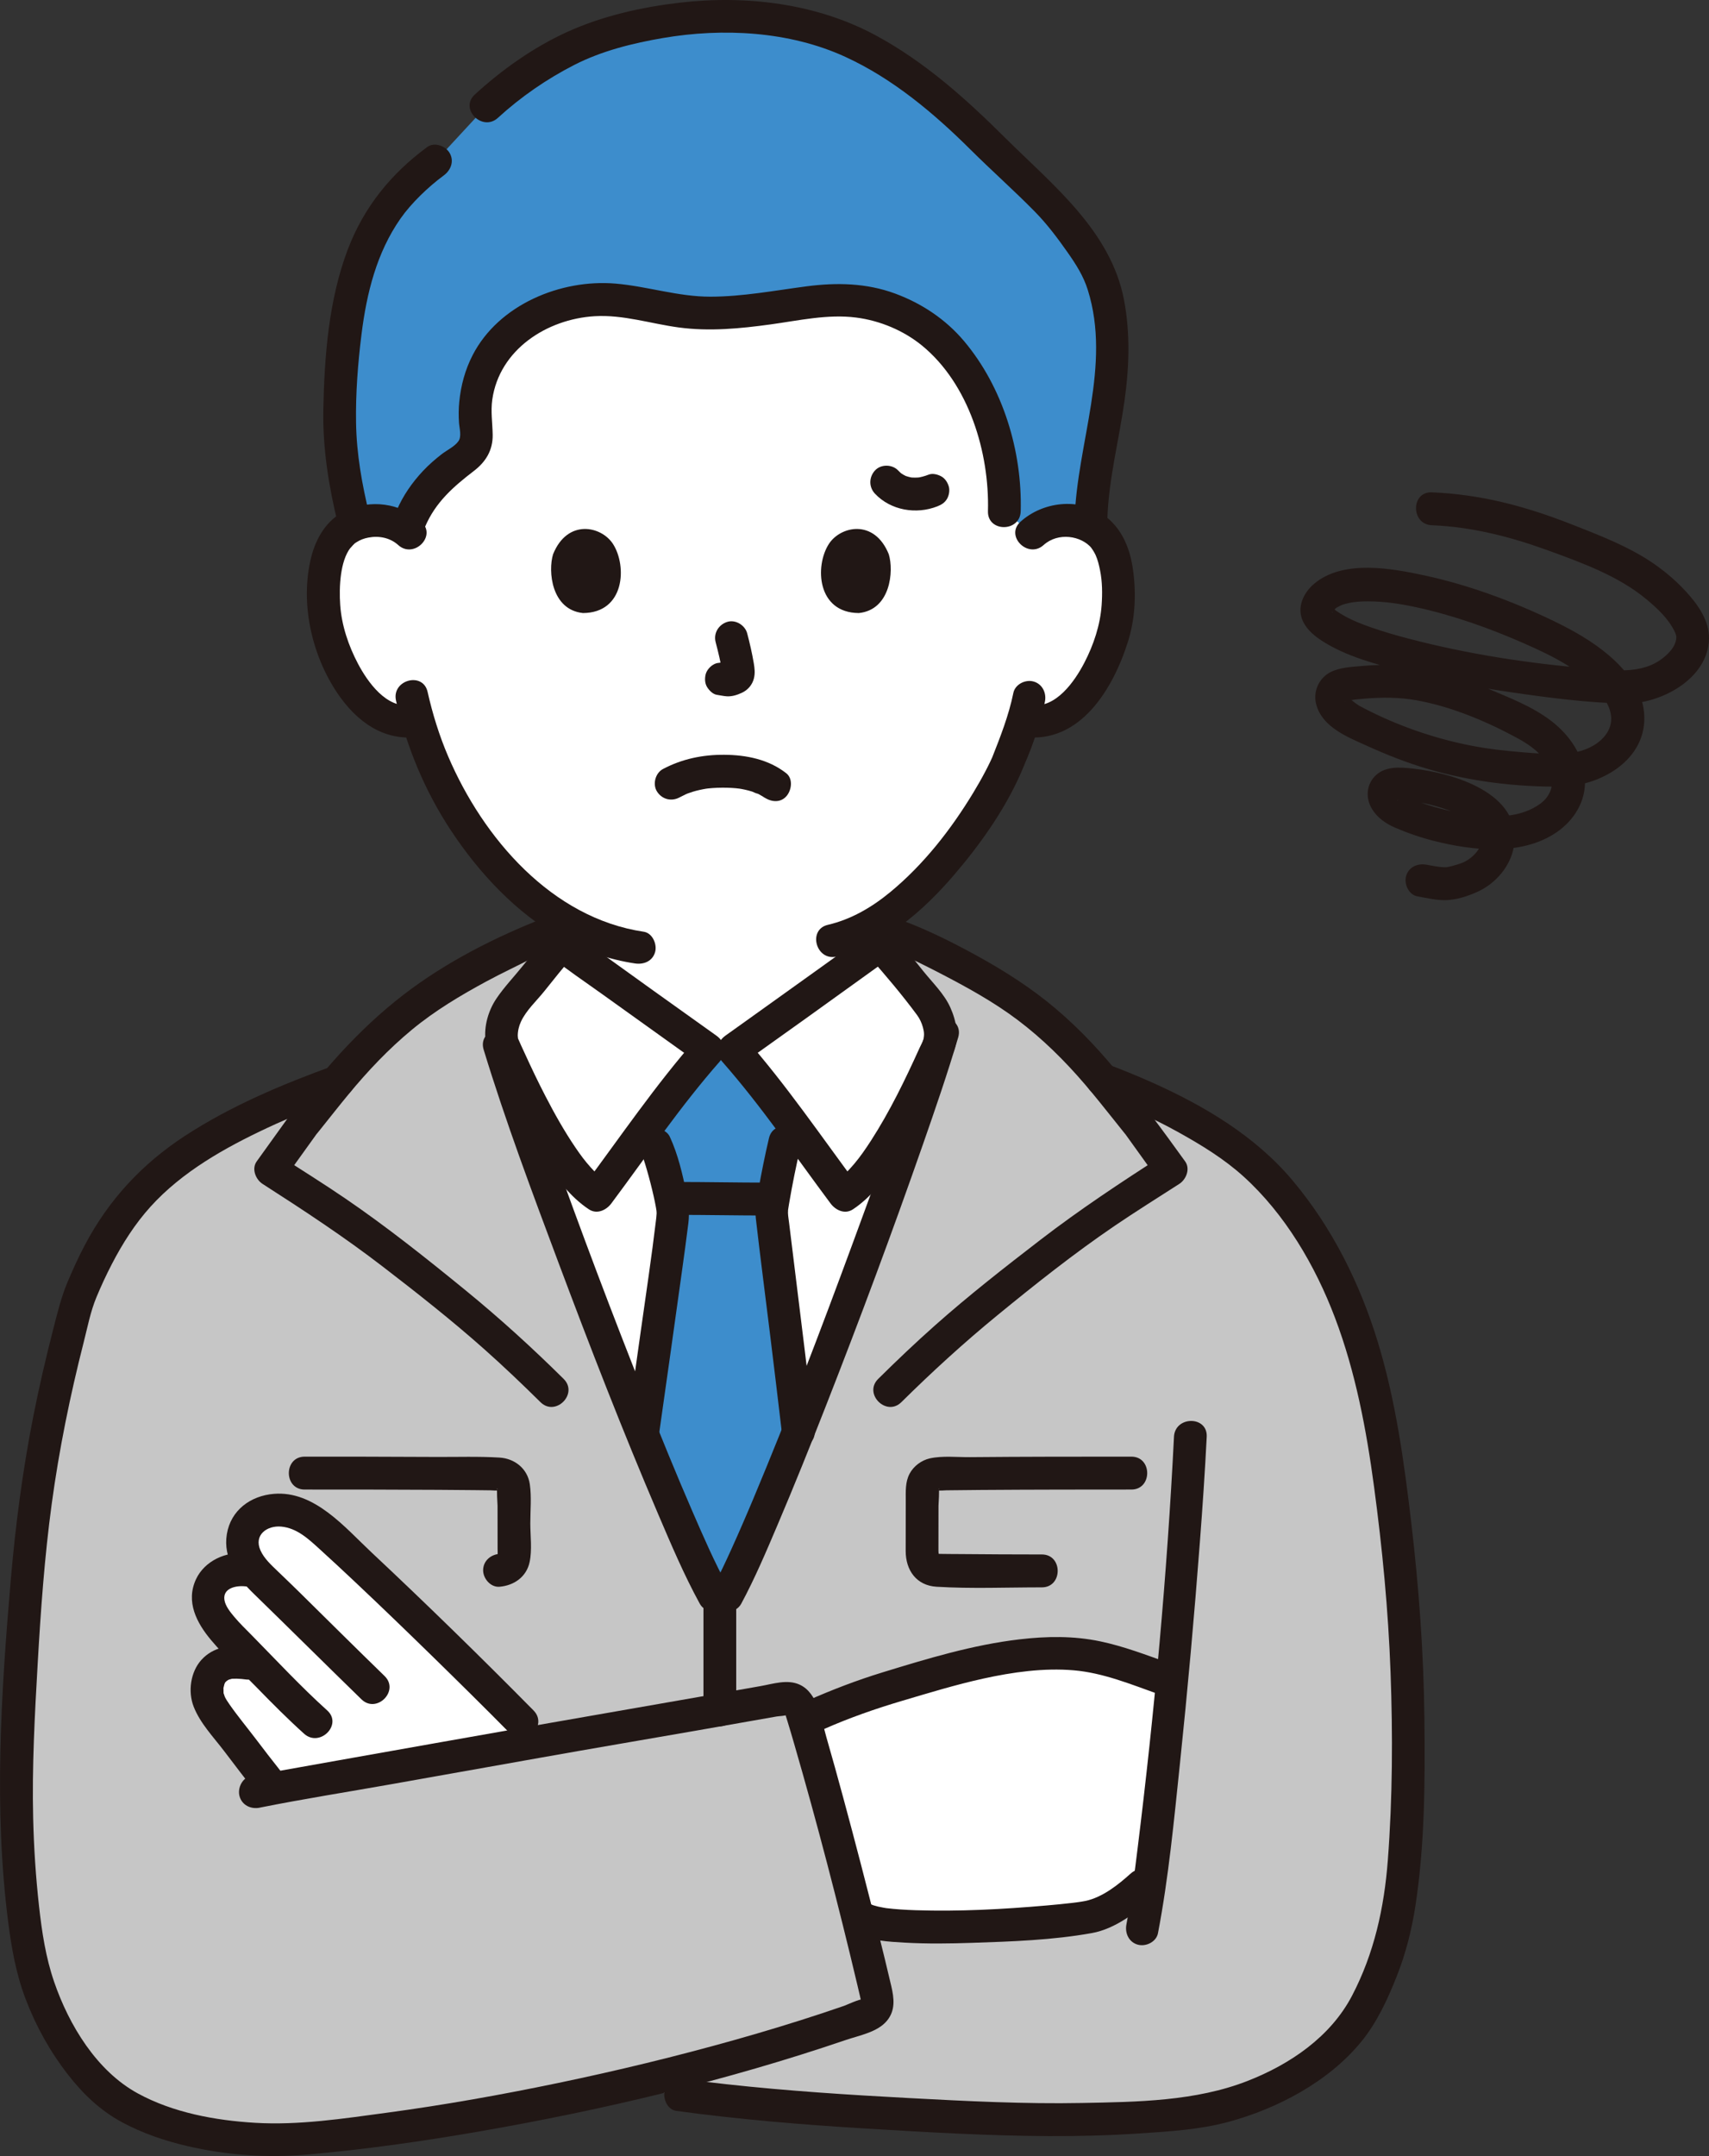
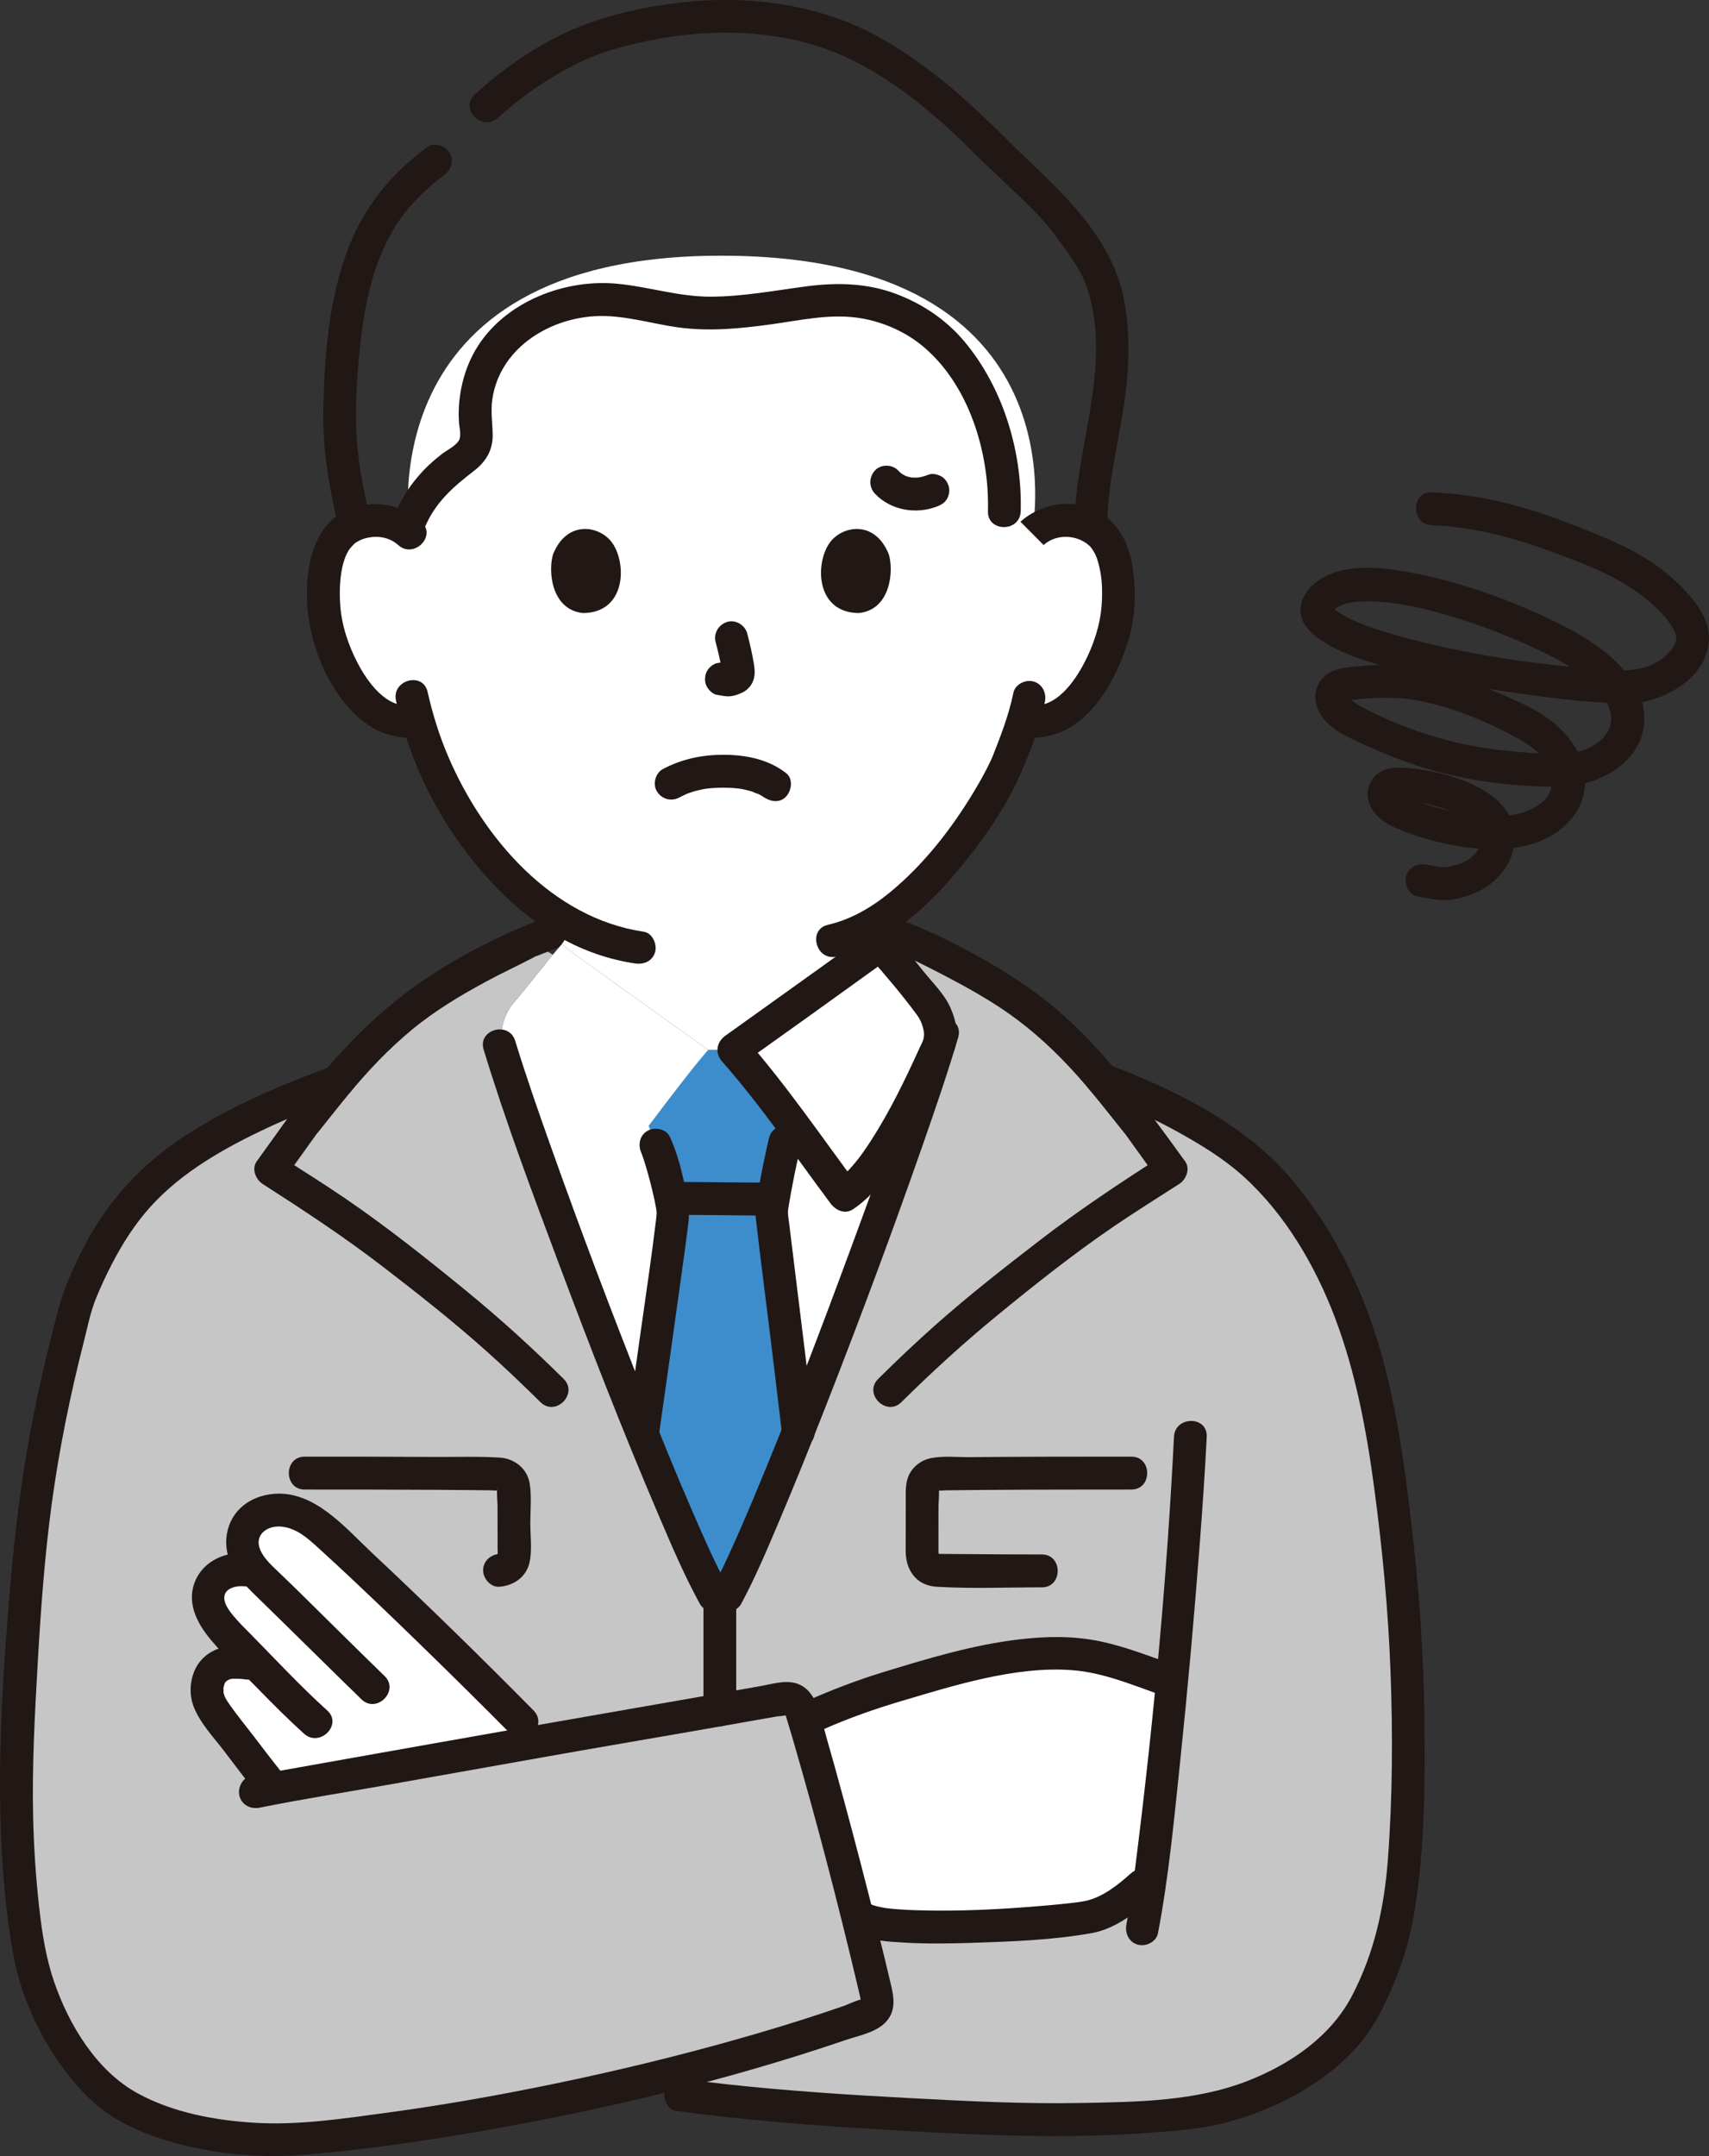
<svg xmlns="http://www.w3.org/2000/svg" width="134" height="169" viewBox="0 0 134 169" fill="none">
  <rect x="0" y="0" width="134" height="169" fill="#333333" stroke="none" />
  <g clip-path="url(#clip0_217_4348)">
    <path d="M80.922 41.811C81.71 41.05 82.771 40.765 83.679 40.797C85.655 40.867 86.496 41.941 86.858 42.571C87.937 44.453 87.892 47.92 87.167 50.066C86.654 51.585 85.812 53.909 83.784 55.576C82.949 56.262 81.719 56.715 80.543 56.516C80.543 56.516 80.43 56.496 80.232 56.463C79.859 57.701 79.398 58.914 79.117 59.503C78.344 61.613 74.283 68.685 69.02 72.086V74.038C68.519 74.445 58.299 81.744 57.525 82.296H55.527C54.752 81.744 44.533 74.445 44.032 74.038V72.058C41.984 70.807 40.094 69.072 38.278 66.888C35.357 63.375 33.693 59.593 32.775 56.458C31.521 56.782 30.166 56.315 29.268 55.576C27.24 53.909 26.399 51.585 25.885 50.066C25.16 47.92 25.114 44.453 26.195 42.571C26.557 41.941 27.398 40.867 29.374 40.797C30.282 40.765 31.343 41.05 32.131 41.811C32.131 41.811 28.456 20.042 56.526 20.042C85.363 20.042 80.922 41.811 80.922 41.811Z" fill="white" />
    <path d="M45.621 100.209C42.84 92.843 40.339 85.803 39.16 81.936H39.451C39.065 80.889 39.565 79.438 40.244 78.648C41.398 77.305 42.853 75.363 44.032 74.038C44.533 74.445 54.753 81.744 55.528 82.296H57.525C58.3 81.744 68.52 74.445 69.021 74.038C70.2 75.363 71.655 77.305 72.809 78.648C73.488 79.438 73.988 80.889 73.603 81.936C70.512 91.96 60.551 118.511 57.008 125.065L55.977 125.06C53.81 121.116 49.451 110.353 45.621 100.209Z" fill="white" />
    <path d="M52.599 96.597C52.71 95.746 52.771 95.217 52.769 95.108C52.752 94.129 51.828 90.619 51.412 89.759C51.412 89.759 51.189 89.149 50.86 88.251C52.627 85.898 54.507 83.449 55.528 82.296H57.525C58.514 83.413 60.309 85.747 62.028 88.031C61.733 88.94 61.531 89.563 61.531 89.563C61.226 90.84 60.497 94.469 60.497 95.014C60.497 95.304 61.624 104.075 62.583 112.236C60.315 117.935 58.261 122.748 57.009 125.065L55.978 125.06C54.695 122.725 52.643 117.998 50.387 112.424C51.312 105.876 52.229 99.436 52.599 96.597L52.599 96.597Z" fill="#3D8DCC" />
    <path d="M45.86 100.844C49.631 110.799 53.855 121.198 55.977 125.06L57.008 125.065C60.529 118.551 70.391 92.282 73.547 82.12L73.602 81.937C73.988 80.89 73.488 79.439 72.809 78.649C71.826 77.506 70.627 75.929 69.565 74.67C70.653 74.174 71.524 73.777 71.524 73.777C74.289 75.074 77.973 77.04 79.929 78.461C82.808 80.555 84.693 82.54 86.445 84.645C89.009 85.597 91.498 86.72 93.835 88.089C96.125 89.427 98.025 90.721 99.814 92.723C101.51 94.606 102.944 96.736 104.131 98.976C107.735 105.825 108.711 113.509 109.576 121.124C110.424 128.612 110.593 136.177 110.229 143.707C109.949 149.585 109.236 153.308 106.718 157.831C104.657 161.528 98.618 165.012 93.335 165.591C85.041 166.503 78.358 166.128 70.555 165.711C64.822 165.404 58.801 164.97 53.356 164.22L48.295 163.603C39.456 165.629 30.415 167.109 23.012 167.687C19.594 167.959 11.393 167.218 7.661 163.359C4.345 159.918 2.657 155.659 2.132 152.149C1.046 144.84 1.232 138.707 1.487 133.834C2.106 121.687 2.75 114.045 6.151 101.761C8.127 96.846 10.409 93.413 14.174 90.806C17.599 88.422 21.235 86.685 26.498 84.778C28.282 82.624 30.185 80.599 33.124 78.461C35.08 77.039 38.764 75.074 41.529 73.777L43.351 74.834C42.325 76.062 41.185 77.554 40.245 78.649C39.565 79.439 39.065 80.89 39.452 81.937H39.161C40.373 85.915 42.985 93.25 45.861 100.844L45.86 100.844Z" fill="#C6C6C6" />
    <path d="M66.896 148.936C65.615 143.927 64.078 138.196 63.061 134.828C66.929 133.045 68.861 132.52 72.611 131.433C75.702 130.536 79.005 129.599 83.266 129.598C86.099 129.598 89.131 130.83 91.234 131.573C91.234 131.573 91.468 131.656 91.868 131.798C91.331 137.571 90.727 143.197 90.181 147.213L89.558 147.775C89.558 147.775 87.196 149.909 85.447 150.25C82.864 150.754 70.152 151.652 67.803 150.455C67.803 150.455 67.582 150.342 67.205 150.151C67.104 149.752 67.001 149.346 66.896 148.935V148.936Z" fill="white" />
-     <path d="M43.124 73.126C42.391 73.956 41.702 74.823 41.01 75.688C40.323 76.547 39.529 77.37 38.916 78.284C38.289 79.219 37.939 80.43 38.068 81.556C38.132 82.121 38.35 82.594 38.579 83.102C39.783 85.762 41.042 88.417 42.643 90.864C43.605 92.334 44.695 93.817 46.176 94.796C46.802 95.21 47.535 94.866 47.933 94.333C50.726 90.591 53.36 86.701 56.435 83.208C57.018 82.546 56.876 81.681 56.175 81.183C52.877 78.834 49.583 76.478 46.298 74.108C45.949 73.855 45.599 73.603 45.251 73.349C45.13 73.261 45.01 73.172 44.889 73.084C44.663 72.918 44.772 72.992 44.94 73.127C44.398 72.693 43.653 72.595 43.124 73.127C42.677 73.576 42.579 74.514 43.124 74.95C44.439 76.002 45.849 76.945 47.215 77.925C49.195 79.347 51.177 80.765 53.16 82.182C53.733 82.591 54.306 83.001 54.88 83.41L54.62 81.385C51.399 85.044 48.63 89.128 45.716 93.033L47.472 92.57C47.407 92.526 47.167 92.353 47.228 92.401C47.293 92.453 47.024 92.224 46.981 92.184C46.749 91.973 46.531 91.748 46.322 91.514C45.861 91.002 45.529 90.553 45.131 89.969C44.249 88.673 43.479 87.3 42.759 85.907C42.177 84.782 41.632 83.638 41.107 82.485C40.952 82.145 40.788 81.808 40.644 81.464C40.627 81.424 40.603 81.387 40.589 81.346C40.552 81.236 40.634 81.423 40.633 81.417C40.624 81.347 40.597 81.282 40.597 81.213C40.593 80.828 40.683 80.44 40.844 80.09C41.25 79.201 42.081 78.445 42.686 77.688C43.425 76.765 44.158 75.837 44.94 74.951C46.033 73.713 44.224 71.883 43.125 73.128L43.124 73.126Z" fill="#211715" />
    <path d="M68.113 74.95C69.416 76.426 70.731 77.976 71.901 79.56C72.118 79.853 72.271 80.188 72.367 80.539C72.417 80.724 72.452 80.902 72.451 81.092C72.451 81.204 72.401 81.545 72.472 81.329C72.383 81.602 72.224 81.872 72.106 82.134C70.975 84.633 69.772 87.119 68.283 89.425C67.86 90.079 67.432 90.696 66.968 91.243C66.73 91.524 66.481 91.796 66.215 92.051C65.874 92.376 65.878 92.374 65.581 92.569L67.338 93.032C64.424 89.127 61.655 85.043 58.434 81.384L58.174 83.409C61.514 81.031 64.849 78.646 68.174 76.245C68.763 75.819 69.362 75.403 69.929 74.949C70.472 74.515 70.38 73.579 69.929 73.126C69.393 72.587 68.658 72.69 68.114 73.126C68.536 72.788 68.112 73.121 67.931 73.254C67.634 73.471 67.335 73.687 67.036 73.903C66.17 74.529 65.302 75.153 64.433 75.776C62.475 77.181 60.515 78.584 58.555 79.984C57.996 80.384 57.438 80.783 56.878 81.182C56.178 81.681 56.036 82.546 56.618 83.207C59.694 86.701 62.328 90.59 65.121 94.332C65.519 94.866 66.245 95.214 66.877 94.795C68.183 93.931 69.167 92.678 70.049 91.401C71.016 90.001 71.846 88.508 72.621 86.994C73.227 85.81 73.793 84.606 74.341 83.394C74.486 83.074 74.643 82.757 74.776 82.432C75.234 81.315 74.992 80.033 74.511 78.967C74.031 77.901 73.119 77.028 72.392 76.123C71.583 75.114 70.785 74.094 69.93 73.125C68.831 71.88 67.021 73.71 68.114 74.948L68.113 74.95Z" fill="#211715" />
    <path d="M27.092 121.546C26.376 120.884 25.71 120.278 25.114 119.748C24.267 118.994 23.193 118.494 22.229 118.389C21.318 118.29 20.231 118.546 19.671 119.169C19.018 119.895 18.766 121.017 19.273 122.097C19.762 123.14 20.773 123.963 21.876 125.038C19.989 122.141 17.626 122.964 16.826 123.877C16.371 124.395 16.108 125.284 16.492 126.162C17.169 127.71 18.758 128.912 20.259 130.516C18.71 130.239 17.569 130.052 16.701 131.023C16.242 131.536 16.127 132.561 16.341 133.217C16.554 133.873 17 134.421 17.422 134.965C18.762 136.694 19.807 138.122 21.051 139.682L21.452 140.183C25.451 139.44 33.989 137.944 42.379 136.479C41.53 135.608 40.925 134.987 40.925 134.987C37.579 131.598 31.422 125.551 27.093 121.547L27.092 121.546Z" fill="white" />
    <path d="M60.194 92.701C57.796 92.7 55.398 92.65 53 92.65C52.328 92.65 51.685 93.243 51.716 93.939C51.747 94.636 52.28 95.228 53 95.229C55.398 95.23 57.796 95.279 60.194 95.28C60.866 95.28 61.509 94.687 61.478 93.99C61.447 93.294 60.914 92.701 60.194 92.701Z" fill="#211715" />
    <path d="M60.293 89.22C59.98 90.546 59.714 91.886 59.472 93.227C59.334 93.992 59.175 94.737 59.264 95.512C59.61 98.529 60.005 101.541 60.374 104.556C60.688 107.116 60.997 109.677 61.298 112.239C61.38 112.93 61.83 113.528 62.582 113.528C63.213 113.528 63.948 112.935 63.866 112.239C63.376 108.065 62.861 103.893 62.346 99.722C62.187 98.437 62.026 97.153 61.873 95.868C61.842 95.607 61.792 95.34 61.784 95.077C61.782 95.002 61.793 94.927 61.791 94.853C61.785 94.644 61.745 95.115 61.79 94.853C61.815 94.699 61.838 94.545 61.863 94.391C62.117 92.889 62.418 91.388 62.768 89.905C63.15 88.291 60.675 87.603 60.292 89.219L60.293 89.22Z" fill="#211715" />
    <path d="M50.304 90.409C50.392 90.601 50.222 90.172 50.309 90.424C50.346 90.532 50.388 90.639 50.425 90.748C50.532 91.063 50.629 91.383 50.721 91.703C50.919 92.386 51.097 93.075 51.253 93.768C51.316 94.053 51.377 94.339 51.428 94.627C51.45 94.747 51.471 94.868 51.487 94.989C51.453 94.725 51.489 95.003 51.485 95.108C51.478 95.31 51.45 95.512 51.426 95.713C51.105 98.421 50.662 101.362 50.255 104.252C49.901 106.763 49.545 109.274 49.191 111.786C49.093 112.475 49.359 113.171 50.087 113.372C50.689 113.538 51.568 113.165 51.666 112.471C52.265 108.232 52.871 103.993 53.456 99.751C53.634 98.46 53.815 97.169 53.974 95.875C54.073 95.064 53.99 94.341 53.824 93.531C53.521 92.045 53.16 90.489 52.52 89.108C52.228 88.477 51.322 88.317 50.764 88.645C50.119 89.024 50.01 89.776 50.303 90.41L50.304 90.409Z" fill="#211715" />
    <path d="M88.65 146.864C87.714 147.704 86.474 148.719 85.105 149.008C84.92 149.047 84.732 149.072 84.546 149.101C84.493 149.109 84.439 149.116 84.386 149.123C84.213 149.148 84.65 149.089 84.47 149.112C84.327 149.129 84.186 149.148 84.043 149.165C83.384 149.242 82.724 149.306 82.063 149.363C78.654 149.661 75.21 149.848 71.788 149.735C71.017 149.709 70.246 149.664 69.48 149.571C69.287 149.547 69.705 149.606 69.52 149.576C69.441 149.563 69.362 149.551 69.284 149.537C69.14 149.512 68.997 149.485 68.856 149.452C68.733 149.423 68.613 149.384 68.491 149.352C68.449 149.34 68.407 149.316 68.365 149.308C68.151 149.264 68.647 149.438 68.452 149.342C67.829 149.038 67.064 149.172 66.695 149.805C66.365 150.371 66.53 151.263 67.156 151.569C68.309 152.134 69.67 152.204 70.93 152.276C72.691 152.376 74.46 152.351 76.221 152.292C79.335 152.189 82.54 152.078 85.614 151.526C87.429 151.201 89.12 149.897 90.466 148.688C91.7 147.579 89.88 145.76 88.651 146.864H88.65Z" fill="#211715" />
    <path d="M64.58 135.547C66.588 134.658 68.65 133.939 70.753 133.316C72.857 132.693 74.96 132.05 77.102 131.578C79.396 131.072 81.838 130.728 84.19 130.929C86.505 131.126 88.722 132.046 90.892 132.817C91.545 133.049 92.296 132.554 92.471 131.916C92.666 131.203 92.23 130.564 91.574 130.33C89.827 129.709 88.091 129.043 86.272 128.661C84.177 128.22 82.065 128.255 79.947 128.502C76.273 128.931 72.713 130.014 69.187 131.095C67.171 131.713 65.213 132.466 63.285 133.319C62.65 133.6 62.503 134.531 62.824 135.084C63.206 135.741 63.944 135.828 64.581 135.546L64.58 135.547Z" fill="#211715" />
    <path d="M41.833 134.075C37.681 129.872 33.451 125.737 29.141 121.698C27.034 119.722 24.651 116.838 21.477 117.097C19.655 117.246 18.095 118.37 17.786 120.26C17.477 122.149 18.592 123.657 19.874 124.905C22.706 127.661 25.508 130.447 28.34 133.203C29.528 134.359 31.345 132.537 30.156 131.38C27.916 129.2 25.696 127 23.472 124.804C22.911 124.25 22.339 123.707 21.771 123.159C21.276 122.682 20.711 122.173 20.424 121.53C19.884 120.322 20.934 119.566 22.045 119.664C23.289 119.775 24.204 120.65 25.083 121.448C26.02 122.298 26.944 123.16 27.864 124.027C29.916 125.96 31.945 127.919 33.961 129.889C35.995 131.877 38.019 133.875 40.018 135.899C41.183 137.079 42.999 135.255 41.833 134.075Z" fill="#211715" />
    <path d="M19.279 121.774C17.741 121.574 16.034 122.351 15.365 123.798C14.553 125.554 15.414 127.208 16.553 128.564C17.65 129.868 18.933 131.044 20.12 132.265C21.329 133.509 22.553 134.738 23.841 135.899C25.067 137.004 26.889 135.187 25.656 134.075C23.583 132.206 21.684 130.158 19.727 128.169C19.266 127.701 18.792 127.244 18.369 126.74C18.068 126.382 17.669 125.892 17.597 125.414C17.453 124.461 18.568 124.261 19.279 124.354C19.968 124.443 20.562 123.697 20.562 123.064C20.562 122.293 19.97 121.864 19.279 121.774Z" fill="#211715" />
    <path d="M19.327 129.073C18.04 128.904 16.71 129.098 15.793 130.11C14.934 131.059 14.724 132.601 15.186 133.781C15.697 135.086 16.735 136.156 17.573 137.259C18.422 138.376 19.27 139.495 20.144 140.592C20.577 141.136 21.507 141.046 21.959 140.592C22.494 140.054 22.393 139.314 21.959 138.769C21.311 137.954 20.715 137.176 20.087 136.349C19.395 135.437 18.639 134.526 18.001 133.612C17.87 133.423 17.715 133.195 17.631 133.013C17.614 132.975 17.571 132.833 17.547 132.767C17.469 132.547 17.537 132.845 17.529 132.699C17.522 132.594 17.524 132.49 17.523 132.385C17.519 132.156 17.502 132.411 17.529 132.282C17.55 132.178 17.577 132.078 17.606 131.976C17.559 132.14 17.6 131.982 17.646 131.901C17.746 131.729 17.424 132.131 17.702 131.834L17.799 131.743C17.721 131.797 17.718 131.801 17.79 131.753C17.858 131.702 18.03 131.617 17.858 131.691C17.95 131.652 18.049 131.634 18.144 131.606C18.271 131.568 17.992 131.598 18.229 131.591C18.337 131.587 18.445 131.583 18.553 131.585C18.812 131.59 19.069 131.619 19.326 131.652C20.014 131.743 20.61 130.995 20.61 130.363C20.61 129.591 20.016 129.164 19.326 129.073L19.327 129.073Z" fill="#211715" />
    <path d="M92.05 112.626C91.511 123.409 90.52 134.213 89.193 144.926C88.952 146.877 88.718 148.772 88.32 150.85C88.189 151.533 88.511 152.242 89.216 152.436C89.845 152.61 90.664 152.223 90.795 151.536C91.634 147.156 92.052 142.676 92.517 138.245C93.122 132.464 93.642 126.673 94.081 120.878C94.289 118.129 94.479 115.379 94.617 112.626C94.7 110.967 92.132 110.971 92.049 112.626L92.05 112.626Z" fill="#211715" />
    <path d="M20.358 141.696C23.782 141.011 27.24 140.469 30.677 139.859C34.622 139.159 38.568 138.46 42.512 137.756C46.519 137.041 50.534 136.366 54.544 135.665C56.661 135.295 58.778 134.923 60.895 134.549C61.036 134.523 61.641 134.5 61.705 134.411C61.628 134.518 61.463 133.989 61.595 134.441C61.638 134.587 61.686 134.731 61.73 134.876C61.91 135.462 62.084 136.05 62.254 136.638C64.079 142.922 65.726 149.272 67.235 155.639C67.302 155.918 67.367 156.198 67.432 156.477C67.461 156.604 67.485 156.734 67.52 156.86C67.601 157.156 67.496 156.663 67.599 156.736C67.484 156.654 66.336 157.178 66.188 157.229C65.619 157.426 65.05 157.618 64.48 157.807C62.206 158.559 59.914 159.253 57.61 159.902C53.026 161.192 48.396 162.313 43.735 163.283C39.288 164.208 34.809 165.006 30.307 165.612C26.914 166.069 23.432 166.604 20 166.399C16.887 166.213 13.577 165.61 10.8 164.092C7.586 162.337 5.414 158.752 4.245 155.351C3.584 153.429 3.287 151.447 3.062 149.433C2.806 147.137 2.655 144.832 2.6 142.523C2.503 138.474 2.725 134.429 2.956 130.388C3.195 126.21 3.493 122.028 4.056 117.88C4.635 113.615 5.497 109.395 6.559 105.226C6.858 104.052 7.094 102.807 7.56 101.688C7.927 100.804 8.33 99.935 8.771 99.085C9.607 97.471 10.588 95.929 11.809 94.58C14.288 91.842 17.646 89.963 20.951 88.414C22.874 87.513 24.852 86.745 26.847 86.02C27.498 85.783 27.938 85.143 27.743 84.434C27.571 83.802 26.819 83.295 26.164 83.533C22.113 85.006 18.105 86.682 14.482 89.05C11.135 91.237 8.52 94.051 6.648 97.603C6.153 98.543 5.712 99.51 5.299 100.489C4.797 101.679 4.499 102.927 4.177 104.177C3.59 106.456 3.06 108.748 2.604 111.057C1.771 115.284 1.212 119.559 0.844 123.851C0.083 132.708 -0.493 141.736 0.632 150.584C0.899 152.682 1.254 154.716 2.01 156.699C2.823 158.833 3.921 160.81 5.322 162.612C6.511 164.142 7.867 165.439 9.579 166.361C11.176 167.22 12.92 167.811 14.68 168.221C17.785 168.944 20.959 169.165 24.129 168.885C28.648 168.487 33.149 167.847 37.619 167.07C47.32 165.386 56.979 163.089 66.307 159.911C67.363 159.551 68.793 159.299 69.536 158.41C70.223 157.587 70.108 156.647 69.883 155.679C69.557 154.276 69.213 152.877 68.865 151.48C67.986 147.955 67.072 144.439 66.122 140.932C65.69 139.339 65.251 137.749 64.793 136.163C64.392 134.777 64.138 132.719 62.704 132.056C61.742 131.611 60.627 131.991 59.635 132.166C58.499 132.366 57.364 132.567 56.229 132.766C53.946 133.167 51.663 133.565 49.38 133.962C44.431 134.823 39.482 135.69 34.535 136.568C29.913 137.389 25.292 138.205 20.672 139.032C20.34 139.091 20.007 139.145 19.677 139.211C18.997 139.347 18.606 140.16 18.781 140.797C18.975 141.51 19.678 141.834 20.36 141.698L20.358 141.696Z" fill="#211715" />
    <path d="M86.089 85.882C88.271 86.697 90.4 87.64 92.436 88.774C94.217 89.765 95.981 90.845 97.499 92.218C100.759 95.166 103.127 99.206 104.675 103.296C106.287 107.551 107.135 112.056 107.739 116.554C108.386 121.376 108.853 126.222 109.031 131.086C109.211 135.985 109.19 140.926 108.817 145.816C108.534 149.535 107.748 153.113 106.013 156.433C104.325 159.662 101.154 161.812 97.825 163.115C93.739 164.714 89.17 164.762 84.838 164.845C80.322 164.932 75.808 164.702 71.299 164.461C66.519 164.206 61.74 163.9 56.98 163.377C55.885 163.257 54.79 163.126 53.698 162.977C53.011 162.883 52.319 163.143 52.119 163.877C51.954 164.478 52.324 165.369 53.015 165.463C57.962 166.139 62.938 166.55 67.921 166.85C72.684 167.138 77.458 167.419 82.231 167.442C84.606 167.453 86.981 167.39 89.351 167.232C91.669 167.078 94.038 166.939 96.291 166.334C100.144 165.299 104.166 163.182 106.73 160.046C107.973 158.527 108.81 156.702 109.527 154.885C110.223 153.125 110.688 151.288 110.976 149.418C111.72 144.601 111.738 139.63 111.686 134.766C111.631 129.597 111.257 124.452 110.651 119.32C110.092 114.575 109.435 109.809 108.042 105.228C106.635 100.606 104.457 96.234 101.346 92.529C98.418 89.042 94.411 86.673 90.303 84.838C89.141 84.32 87.964 83.841 86.772 83.396C86.123 83.153 85.366 83.667 85.193 84.296C84.996 85.018 85.438 85.639 86.09 85.882L86.089 85.882Z" fill="#211715" />
    <path d="M72.654 80.635C70.959 86.375 68.866 92.008 66.799 97.621C64.341 104.294 61.809 110.946 59.058 117.503C59.007 117.626 58.789 118.139 58.663 118.435C58.513 118.787 58.362 119.138 58.209 119.489C57.924 120.145 57.636 120.8 57.339 121.452C56.885 122.451 56.42 123.448 55.9 124.414L57.008 123.775L55.977 123.77L57.085 124.409C56.03 122.481 55.15 120.453 54.276 118.438C53.023 115.551 51.838 112.64 50.642 109.633C48.027 103.065 45.525 96.448 43.158 89.786C42.194 87.071 41.24 84.348 40.398 81.593C39.915 80.01 37.436 80.685 37.922 82.278C39.645 87.921 41.726 93.464 43.794 98.987C46.27 105.597 48.827 112.183 51.6 118.674C52.614 121.047 53.629 123.444 54.869 125.71C55.086 126.107 55.533 126.347 55.977 126.349L57.008 126.354C57.448 126.356 57.904 126.109 58.116 125.715C59.187 123.726 60.074 121.632 60.957 119.554C62.274 116.459 63.53 113.338 64.757 110.206C67.416 103.421 69.963 96.589 72.365 89.708C73.334 86.93 74.296 84.143 75.13 81.32C75.601 79.726 73.124 79.045 72.654 80.635V80.635Z" fill="#211715" />
    <path d="M88.71 114.181C84.491 114.181 80.272 114.182 76.054 114.22C75.047 114.23 73.895 114.097 72.907 114.317C72.251 114.464 71.638 114.92 71.32 115.518C70.971 116.178 71.02 116.901 71.019 117.623C71.017 118.941 71.016 120.26 71.014 121.578C71.012 123.085 71.855 124.284 73.432 124.379C76.167 124.544 78.952 124.425 81.692 124.427C83.344 124.427 83.346 121.848 81.692 121.848C79.531 121.848 77.372 121.835 75.212 121.817C74.706 121.813 74.199 121.814 73.692 121.804C73.41 121.798 73.455 121.714 73.523 121.849C73.649 122.097 73.581 121.663 73.581 121.578C73.582 120.395 73.584 119.212 73.586 118.029C73.586 117.889 73.676 116.721 73.599 116.676C73.782 116.783 73.149 116.775 73.567 116.83C73.769 116.857 74.002 116.823 74.207 116.82C75.115 116.807 76.024 116.799 76.933 116.792C79.001 116.777 81.07 116.769 83.138 116.765C84.996 116.761 86.853 116.76 88.71 116.76C90.362 116.76 90.365 114.181 88.71 114.181Z" fill="#211715" />
    <path d="M23.888 116.76C27.386 116.76 30.883 116.762 34.381 116.783C35.326 116.789 36.271 116.796 37.217 116.806C37.633 116.81 38.049 116.815 38.465 116.821C38.646 116.823 38.851 116.854 39.031 116.829C39.494 116.768 38.781 116.798 38.999 116.676C38.923 116.719 39.012 117.887 39.012 118.029C39.013 118.599 39.014 119.17 39.014 119.741C39.015 120.291 39.015 120.84 39.016 121.39C39.016 121.554 39.032 121.797 39.015 121.925C39.028 121.829 39.103 121.806 39.166 121.8C38.474 121.858 37.882 122.352 37.882 123.09C37.882 123.743 38.471 124.437 39.166 124.379C40.299 124.284 41.276 123.614 41.526 122.448C41.73 121.496 41.582 120.386 41.581 119.416C41.58 118.411 41.687 117.334 41.541 116.338C41.361 115.12 40.357 114.326 39.166 114.254C37.518 114.153 35.844 114.213 34.194 114.204C32.345 114.193 30.495 114.188 28.645 114.184C27.059 114.182 25.473 114.181 23.888 114.181C22.236 114.181 22.233 116.76 23.888 116.76V116.76Z" fill="#211715" />
    <path d="M57.726 134.03V125.068C57.726 124.371 57.136 123.778 56.442 123.778C55.748 123.778 55.158 124.368 55.158 125.068V134.03C55.158 134.726 55.748 135.319 56.442 135.319C57.136 135.319 57.726 134.729 57.726 134.03Z" fill="#211715" />
    <path d="M70.674 109.912C73.085 107.527 75.585 105.244 78.207 103.096C81.181 100.66 84.216 98.252 87.394 96.091C89.061 94.959 90.769 93.891 92.464 92.803C93.006 92.456 93.345 91.623 92.925 91.039C91.146 88.565 89.35 86.137 87.402 83.791C85.805 81.87 84.07 80.082 82.116 78.523C80.116 76.928 77.957 75.629 75.703 74.432C73.874 73.46 72.058 72.601 70.107 71.922C68.543 71.378 67.87 73.868 69.425 74.409C69.966 74.597 70.514 74.773 71.05 74.974C71.375 75.096 70.765 74.814 71.234 75.059C71.476 75.186 71.728 75.297 71.975 75.417C72.559 75.703 73.141 75.997 73.718 76.296C75.811 77.383 77.9 78.528 79.789 79.951C81.742 81.423 83.489 83.152 85.078 85.011C85.833 85.894 86.556 86.803 87.281 87.711C87.451 87.925 87.622 88.14 87.793 88.353C87.88 88.462 87.967 88.57 88.054 88.679C88.101 88.737 88.379 89.085 88.188 88.834C88.281 88.956 88.368 89.084 88.457 89.208L90.708 92.34L91.169 90.575C87.883 92.683 84.657 94.815 81.56 97.199C78.754 99.359 75.962 101.541 73.311 103.894C71.786 105.248 70.308 106.653 68.858 108.087C67.679 109.253 69.495 111.076 70.674 109.911V109.912Z" fill="#211715" />
    <path d="M44.194 108.087C41.736 105.656 39.185 103.332 36.508 101.147C33.444 98.645 30.323 96.16 27.055 93.932C25.356 92.775 23.613 91.686 21.884 90.576L22.344 92.34L24.335 89.57C24.472 89.38 24.608 89.189 24.745 88.999C24.782 88.949 24.817 88.897 24.855 88.847C24.881 88.813 24.919 88.773 24.8 88.925C24.907 88.787 25.02 88.652 25.129 88.516C25.864 87.598 26.59 86.673 27.339 85.766C28.846 83.942 30.469 82.227 32.293 80.718C34.1 79.224 36.099 78.031 38.155 76.92C39.361 76.268 40.605 75.696 41.818 75.058C42.208 74.853 41.694 75.092 42.049 74.949C42.23 74.877 42.412 74.808 42.593 74.738L43.442 74.408C44.088 74.157 44.535 73.541 44.338 72.822C44.169 72.202 43.409 71.668 42.759 71.921C38.876 73.43 34.988 75.402 31.671 77.948C28.095 80.693 25.056 84.181 22.425 87.84L20.127 91.038C19.709 91.619 20.048 92.456 20.587 92.802C23.803 94.866 26.97 96.945 30.002 99.277C32.726 101.371 35.428 103.497 37.997 105.782C39.497 107.116 40.951 108.5 42.378 109.911C43.556 111.076 45.373 109.254 44.193 108.087H44.194Z" fill="#211715" />
-     <path d="M38.134 8.325C40.238 6.379 43.591 4.167 45.856 3.309C53.536 0.398 62.625 0.544 68.86 4.373C75.171 8.249 75.958 10.104 81.441 15.093C82.979 16.492 84.18 18.207 85.363 19.92C87.309 22.738 87.423 27.131 87.004 30.534C86.562 34.122 85.525 37.642 85.541 41.267C85.073 41.012 84.466 40.825 83.679 40.797C82.771 40.765 81.71 41.05 80.922 41.811L78.747 40.073C78.853 36.869 78.123 33.654 76.606 30.633C75.757 28.944 74.641 27.291 72.935 25.961C71.228 24.631 68.871 23.647 66.328 23.541C65.088 23.49 63.85 23.644 62.632 23.819C59.664 24.242 56.632 24.783 53.645 24.433C51.656 24.199 49.769 23.575 47.757 23.487C44.461 23.342 41.264 24.725 39.453 26.667C37.642 28.609 37.08 31.024 37.291 33.342C37.348 33.968 37.451 34.626 37.085 35.199C36.803 35.643 36.272 35.979 35.79 36.328C33.794 37.769 32.414 39.628 31.898 41.605C31.142 40.999 30.195 40.768 29.374 40.797C28.755 40.819 28.247 40.939 27.831 41.114C26.91 37.464 26.518 34.733 26.659 31.384C27.078 21.445 28.842 16.514 34.147 12.639L38.136 8.326L38.134 8.325Z" fill="#3D8DCC" />
    <path d="M28.967 40.367C28.387 37.989 27.957 35.6 27.918 33.146C27.88 30.843 28.058 28.508 28.343 26.223C28.748 22.967 29.538 19.802 31.401 17.135C32.232 15.944 33.565 14.657 34.793 13.753C35.352 13.342 35.629 12.634 35.254 11.989C34.931 11.436 34.06 11.113 33.497 11.526C30.665 13.611 28.537 16.229 27.276 19.537C25.778 23.468 25.432 27.927 25.352 32.101C25.294 35.132 25.775 38.117 26.491 41.053C26.883 42.664 29.36 41.981 28.967 40.367Z" fill="#211715" />
    <path d="M79.455 54.321C79.09 56.106 78.416 57.804 77.797 59.372C77.739 59.521 77.911 59.114 77.842 59.267C77.82 59.315 77.8 59.365 77.778 59.413C77.735 59.504 77.694 59.597 77.651 59.688C77.529 59.945 77.401 60.199 77.269 60.45C76.972 61.019 76.653 61.576 76.321 62.125C74.564 65.026 72.423 67.768 69.801 69.931C68.354 71.125 66.725 72.073 64.912 72.494C63.303 72.868 63.984 75.355 65.594 74.981C69.303 74.12 72.391 71.403 74.813 68.575C76.832 66.219 78.721 63.562 79.994 60.714C80.076 60.529 80.155 60.343 80.232 60.156C80.265 60.073 80.418 59.715 80.272 60.053C80.476 59.581 80.676 59.108 80.856 58.626C81.296 57.448 81.678 56.239 81.93 55.006C82.07 54.324 81.733 53.612 81.034 53.42C80.398 53.245 79.595 53.635 79.454 54.32L79.455 54.321Z" fill="#211715" />
    <path d="M31.051 54.92C31.864 58.521 33.318 62.014 35.353 65.092C37.562 68.433 40.466 71.561 43.983 73.528C45.784 74.535 47.75 75.218 49.789 75.521C50.474 75.623 51.168 75.35 51.368 74.621C51.534 74.013 51.161 73.137 50.471 73.035C43.267 71.964 37.889 65.714 35.139 59.289C34.443 57.663 33.916 55.96 33.527 54.235C33.162 52.617 30.686 53.302 31.051 54.92L31.051 54.92Z" fill="#211715" />
-     <path d="M81.829 42.723C82.957 41.702 84.792 41.977 85.615 42.993C85.433 42.768 85.676 43.098 85.705 43.147C85.775 43.263 85.851 43.389 85.904 43.507C86.076 43.885 86.173 44.31 86.255 44.714C86.434 45.599 86.44 46.524 86.378 47.422C86.269 48.993 85.746 50.555 85.023 51.947C84.266 53.405 82.796 55.531 80.884 55.272C80.198 55.179 79.506 55.438 79.305 56.173C79.141 56.773 79.51 57.665 80.202 57.759C84.687 58.365 87.296 53.973 88.457 50.249C89.038 48.384 89.105 46.324 88.797 44.403C88.542 42.81 87.867 41.301 86.521 40.36C84.553 38.984 81.745 39.331 80.013 40.898C78.783 42.011 80.604 43.831 81.829 42.722L81.829 42.723Z" fill="#211715" />
+     <path d="M81.829 42.723C82.957 41.702 84.792 41.977 85.615 42.993C85.433 42.768 85.676 43.098 85.705 43.147C85.775 43.263 85.851 43.389 85.904 43.507C86.076 43.885 86.173 44.31 86.255 44.714C86.434 45.599 86.44 46.524 86.378 47.422C86.269 48.993 85.746 50.555 85.023 51.947C84.266 53.405 82.796 55.531 80.884 55.272C80.198 55.179 79.506 55.438 79.305 56.173C79.141 56.773 79.51 57.665 80.202 57.759C84.687 58.365 87.296 53.973 88.457 50.249C89.038 48.384 89.105 46.324 88.797 44.403C88.542 42.81 87.867 41.301 86.521 40.36C84.553 38.984 81.745 39.331 80.013 40.898L81.829 42.723Z" fill="#211715" />
    <path d="M33.038 40.899C31.402 39.418 29.043 39.109 27.055 40.057C25.62 40.742 24.78 42.167 24.404 43.666C23.51 47.227 24.42 51.322 26.458 54.34C27.951 56.551 30.088 58.133 32.851 57.76C33.538 57.667 33.913 56.78 33.747 56.174C33.543 55.428 32.858 55.18 32.168 55.273C30.288 55.527 28.831 53.466 28.072 52.032C27.325 50.619 26.786 49.023 26.675 47.423C26.575 45.988 26.677 43.989 27.472 42.95C27.384 43.067 27.647 42.762 27.678 42.73C27.842 42.56 27.807 42.598 27.946 42.507C28.24 42.317 28.535 42.206 28.881 42.14C29.709 41.98 30.586 42.147 31.223 42.724C32.448 43.832 34.269 42.014 33.038 40.9V40.899Z" fill="#211715" />
    <path d="M56.113 50.338C56.322 51.137 56.522 51.949 56.642 52.768L56.596 52.425C56.611 52.537 56.617 52.647 56.605 52.76L56.651 52.417C56.643 52.47 56.632 52.519 56.614 52.568L56.744 52.261C56.728 52.296 56.712 52.326 56.691 52.358L56.892 52.097C56.866 52.127 56.843 52.15 56.812 52.175L57.072 51.974C57.011 52.013 56.947 52.045 56.881 52.076L57.187 51.946C57.082 51.99 56.977 52.023 56.864 52.04L57.206 51.994C57.104 52.007 57.004 52.005 56.902 51.994L57.243 52.04C57.129 52.024 57.017 51.996 56.903 51.98C56.732 51.926 56.562 51.919 56.391 51.957C56.22 51.965 56.061 52.016 55.914 52.11C55.647 52.267 55.393 52.573 55.324 52.881C55.249 53.211 55.265 53.581 55.453 53.874C55.62 54.134 55.9 54.423 56.22 54.467C56.484 54.503 56.741 54.57 57.009 54.582C57.423 54.6 57.807 54.472 58.176 54.302C58.634 54.092 58.991 53.676 59.112 53.181C59.216 52.762 59.171 52.399 59.101 51.979C58.969 51.196 58.789 50.42 58.588 49.653C58.418 49 57.663 48.539 57.009 48.752C56.341 48.969 55.93 49.639 56.113 50.338L56.113 50.338Z" fill="#211715" />
    <path d="M43.365 43.445C42.961 44.763 43.224 47.797 45.711 48.055C48.998 48.035 49.173 44.368 48.067 42.644C47.161 41.232 44.497 40.645 43.365 43.446L43.365 43.445Z" fill="#211715" />
    <path d="M69.688 43.445C70.092 44.763 69.829 47.797 67.342 48.055C64.055 48.035 63.879 44.368 64.986 42.644C65.892 41.232 68.556 40.645 69.688 43.445Z" fill="#211715" />
    <path d="M39.042 9.237C40.829 7.599 42.877 6.189 45.033 5.087C47.188 3.984 49.628 3.383 51.99 2.979C56.692 2.176 61.893 2.443 66.279 4.456C70.002 6.165 73.218 8.867 76.104 11.736C77.755 13.378 79.506 14.927 81.136 16.586C82.098 17.564 82.919 18.659 83.706 19.78C84.363 20.716 84.948 21.628 85.292 22.726C87.156 28.672 84.448 34.738 84.258 40.708C84.205 42.369 86.772 42.366 86.825 40.708C86.925 37.555 87.741 34.499 88.175 31.387C88.54 28.775 88.629 26.133 88.136 23.53C87.106 18.089 82.51 14.477 78.803 10.793C75.719 7.728 72.501 4.842 68.649 2.764C64.006 0.261 58.483 -0.395 53.298 0.21C50.296 0.561 47.263 1.241 44.498 2.493C41.855 3.689 39.364 5.456 37.227 7.413C36.003 8.534 37.823 10.354 39.042 9.237Z" fill="#211715" />
    <path d="M33.33 41.289C34.15 39.368 35.544 38.152 37.16 36.913C38.094 36.197 38.649 35.29 38.63 34.081C38.616 33.153 38.467 32.252 38.599 31.322C39.158 27.401 42.883 25.014 46.613 24.787C48.863 24.651 51.017 25.372 53.226 25.669C55.63 25.991 58.026 25.758 60.416 25.43C62.618 25.129 64.897 24.606 67.128 24.892C68.987 25.129 70.852 25.905 72.306 27.098C75.97 30.105 77.586 35.468 77.464 40.073C77.42 41.733 79.988 41.732 80.032 40.073C80.156 35.363 78.64 30.355 75.584 26.731C74.146 25.025 72.265 23.779 70.184 23.011C67.937 22.181 65.591 22.137 63.242 22.445C60.735 22.773 58.236 23.253 55.699 23.256C53.161 23.259 50.768 22.444 48.257 22.23C43.977 21.867 39.099 23.876 37.059 27.839C36.468 28.986 36.138 30.21 36.011 31.492C35.957 32.039 35.953 32.59 35.99 33.138C36.02 33.571 36.209 34.197 35.95 34.576C35.663 34.997 35.031 35.291 34.635 35.599C34.111 36.006 33.612 36.44 33.158 36.924C32.315 37.825 31.599 38.851 31.113 39.988C30.84 40.627 30.924 41.37 31.574 41.752C32.115 42.07 33.056 41.933 33.33 41.29L33.33 41.289Z" fill="#211715" />
    <path d="M53.272 62.51C53.452 62.415 53.632 62.325 53.815 62.239C53.86 62.217 54.051 62.128 53.853 62.22C53.645 62.318 53.877 62.213 53.91 62.202C54.042 62.154 54.174 62.106 54.309 62.065C54.673 61.953 55.044 61.876 55.42 61.814C55.226 61.846 55.412 61.815 55.507 61.805C55.616 61.793 55.725 61.783 55.835 61.775C56.1 61.755 56.365 61.745 56.631 61.744C56.879 61.742 57.126 61.748 57.373 61.763C57.487 61.769 57.601 61.778 57.715 61.788C57.728 61.789 58.143 61.842 57.878 61.802C58.25 61.857 58.618 61.938 58.976 62.05C59.059 62.076 59.352 62.236 59.429 62.213C59.392 62.224 59.175 62.091 59.337 62.177C59.4 62.211 59.465 62.239 59.528 62.272C59.621 62.321 59.712 62.373 59.8 62.429C59.906 62.496 60.221 62.739 59.829 62.431C60.357 62.845 61.136 62.987 61.644 62.431C62.067 61.969 62.21 61.051 61.644 60.608C60.258 59.523 58.517 59.176 56.785 59.165C55.09 59.154 53.476 59.488 51.977 60.283C51.382 60.599 51.152 61.48 51.516 62.048C51.906 62.656 52.636 62.848 53.272 62.51Z" fill="#211715" />
    <path d="M68.607 38.701C69.848 40.011 71.835 40.342 73.489 39.694C73.811 39.568 74.076 39.41 74.256 39.101C74.417 38.825 74.486 38.417 74.386 38.108C74.285 37.795 74.093 37.495 73.796 37.337C73.509 37.184 73.123 37.083 72.807 37.207C72.498 37.328 72.18 37.413 71.852 37.458L72.193 37.411C71.891 37.448 71.59 37.449 71.288 37.411L71.629 37.457C71.368 37.419 71.115 37.352 70.87 37.253L71.177 37.383C70.946 37.285 70.732 37.161 70.531 37.011L70.791 37.212C70.66 37.11 70.537 36.998 70.422 36.877C69.959 36.387 69.068 36.372 68.607 36.877C68.127 37.402 68.112 38.178 68.607 38.701Z" fill="#211715" />
    <path d="M111.143 70.265C111.864 70.388 112.61 70.576 113.345 70.56C114.19 70.541 115.055 70.258 115.819 69.918C117.255 69.279 118.453 67.904 118.706 66.324C119.374 62.151 113.862 60.572 110.734 60.24C109.786 60.139 108.688 60.052 107.92 60.733C107.132 61.429 107.043 62.521 107.573 63.408C107.978 64.085 108.659 64.562 109.367 64.868C110.359 65.297 111.382 65.65 112.43 65.915C115.454 66.681 119.324 67.116 122.06 65.232C123.424 64.293 124.345 62.816 124.275 61.113C124.196 59.207 123.057 57.594 121.583 56.477C120.129 55.375 118.363 54.695 116.695 53.992C115.198 53.362 113.669 52.791 112.073 52.469C110.348 52.122 108.591 52.04 106.84 52.201C106.007 52.277 105.049 52.305 104.293 52.703C103.386 53.182 102.937 54.242 103.207 55.231C103.692 57.015 105.666 57.775 107.169 58.457C108.74 59.17 110.348 59.806 112.004 60.29C115.324 61.262 118.9 61.692 122.356 61.661C125.691 61.631 129.484 59.321 128.862 55.498C128.6 53.892 127.371 52.413 126.166 51.385C124.869 50.277 123.366 49.425 121.836 48.687C118.644 47.148 115.193 45.865 111.73 45.114C109.118 44.547 105.354 43.852 103.076 45.729C102.187 46.461 101.64 47.638 102.181 48.738C102.511 49.41 103.122 49.898 103.741 50.289C105.598 51.462 107.886 52.066 109.99 52.607C112.807 53.331 115.677 53.858 118.554 54.275C121.46 54.697 124.415 55.08 127.354 55.151C130.156 55.218 133.944 53.237 134 50.054C134.025 48.635 133.113 47.376 132.202 46.378C131.164 45.241 129.894 44.25 128.561 43.486C126.902 42.534 125.056 41.822 123.282 41.123C121.491 40.418 119.662 39.805 117.789 39.362C115.978 38.934 114.125 38.667 112.267 38.593C110.614 38.528 110.617 41.106 112.267 41.172C115.379 41.296 118.406 42.066 121.326 43.127C123.989 44.095 126.897 45.141 129.102 46.982C129.937 47.679 130.801 48.478 131.29 49.47C131.417 49.728 131.46 49.87 131.427 50.103C131.364 50.554 131.088 50.931 130.75 51.264C129.091 52.894 126.82 52.578 124.715 52.408C119.915 52.019 115.095 51.279 110.433 50.057C109.454 49.801 108.48 49.519 107.524 49.185C107.134 49.049 106.746 48.905 106.364 48.746C106.567 48.831 106.102 48.628 106.025 48.592C105.832 48.502 105.641 48.406 105.454 48.304C105.209 48.17 104.978 48.022 104.746 47.866C104.506 47.705 104.954 48.059 104.754 47.871C104.717 47.837 104.677 47.808 104.642 47.772C104.569 47.697 104.206 47.353 104.536 47.685C104.512 47.661 104.489 47.613 104.472 47.585C104.366 47.409 104.462 47.59 104.464 47.59C104.504 47.589 104.526 47.78 104.479 47.593C104.429 47.397 104.492 47.815 104.497 47.877C104.517 48.112 104.371 47.983 104.502 47.963C104.511 47.962 104.601 47.8 104.62 47.773C104.455 48 104.681 47.724 104.716 47.698C104.931 47.538 104.562 47.769 104.827 47.619C105.172 47.424 105.294 47.371 105.805 47.259C106.249 47.163 106.759 47.135 107.298 47.137C108.563 47.141 109.814 47.332 111.048 47.6C113.91 48.22 116.747 49.226 119.428 50.402C121.719 51.408 124.244 52.608 125.737 54.704C126.46 55.719 126.61 56.864 125.702 57.836C124.953 58.636 123.795 59.009 122.725 59.069C121.275 59.151 119.773 59.008 118.329 58.872C117.016 58.748 115.714 58.547 114.428 58.254C111.714 57.637 109.027 56.641 106.573 55.32C106.405 55.229 105.614 54.627 105.69 54.586C105.7 54.581 105.507 55.089 105.453 54.99C105.45 54.986 105.861 54.894 105.907 54.886C106.29 54.823 106.681 54.791 107.068 54.759C108.377 54.652 109.716 54.655 111.013 54.884C113.738 55.364 116.482 56.514 118.91 57.823C120.037 58.43 121.205 59.252 121.593 60.545C121.893 61.546 121.55 62.434 120.765 63.004C118.779 64.446 115.802 64.046 113.585 63.54C112.837 63.37 112.099 63.157 111.376 62.901C111.063 62.791 110.743 62.684 110.442 62.545C110.421 62.536 109.786 62.107 109.792 62.105C109.765 62.113 109.71 62.523 109.7 62.55C109.542 62.961 109.419 62.623 109.768 62.752C110.069 62.863 110.533 62.791 110.857 62.831C111.664 62.932 112.464 63.135 113.234 63.395C114.186 63.718 115.955 64.303 116.187 65.462C116.369 66.37 115.471 67.291 114.692 67.617C114.431 67.726 114.14 67.806 113.865 67.881C113.588 67.957 113.448 67.979 113.347 67.98C112.815 67.983 112.409 67.876 111.828 67.778C111.145 67.662 110.446 67.959 110.249 68.678C110.079 69.297 110.458 70.148 111.146 70.264L111.143 70.265Z" fill="#211715" />
  </g>
  <defs>
    <clipPath id="clip0_217_4348">
      <rect width="134" height="169" fill="white" />
    </clipPath>
  </defs>
</svg>